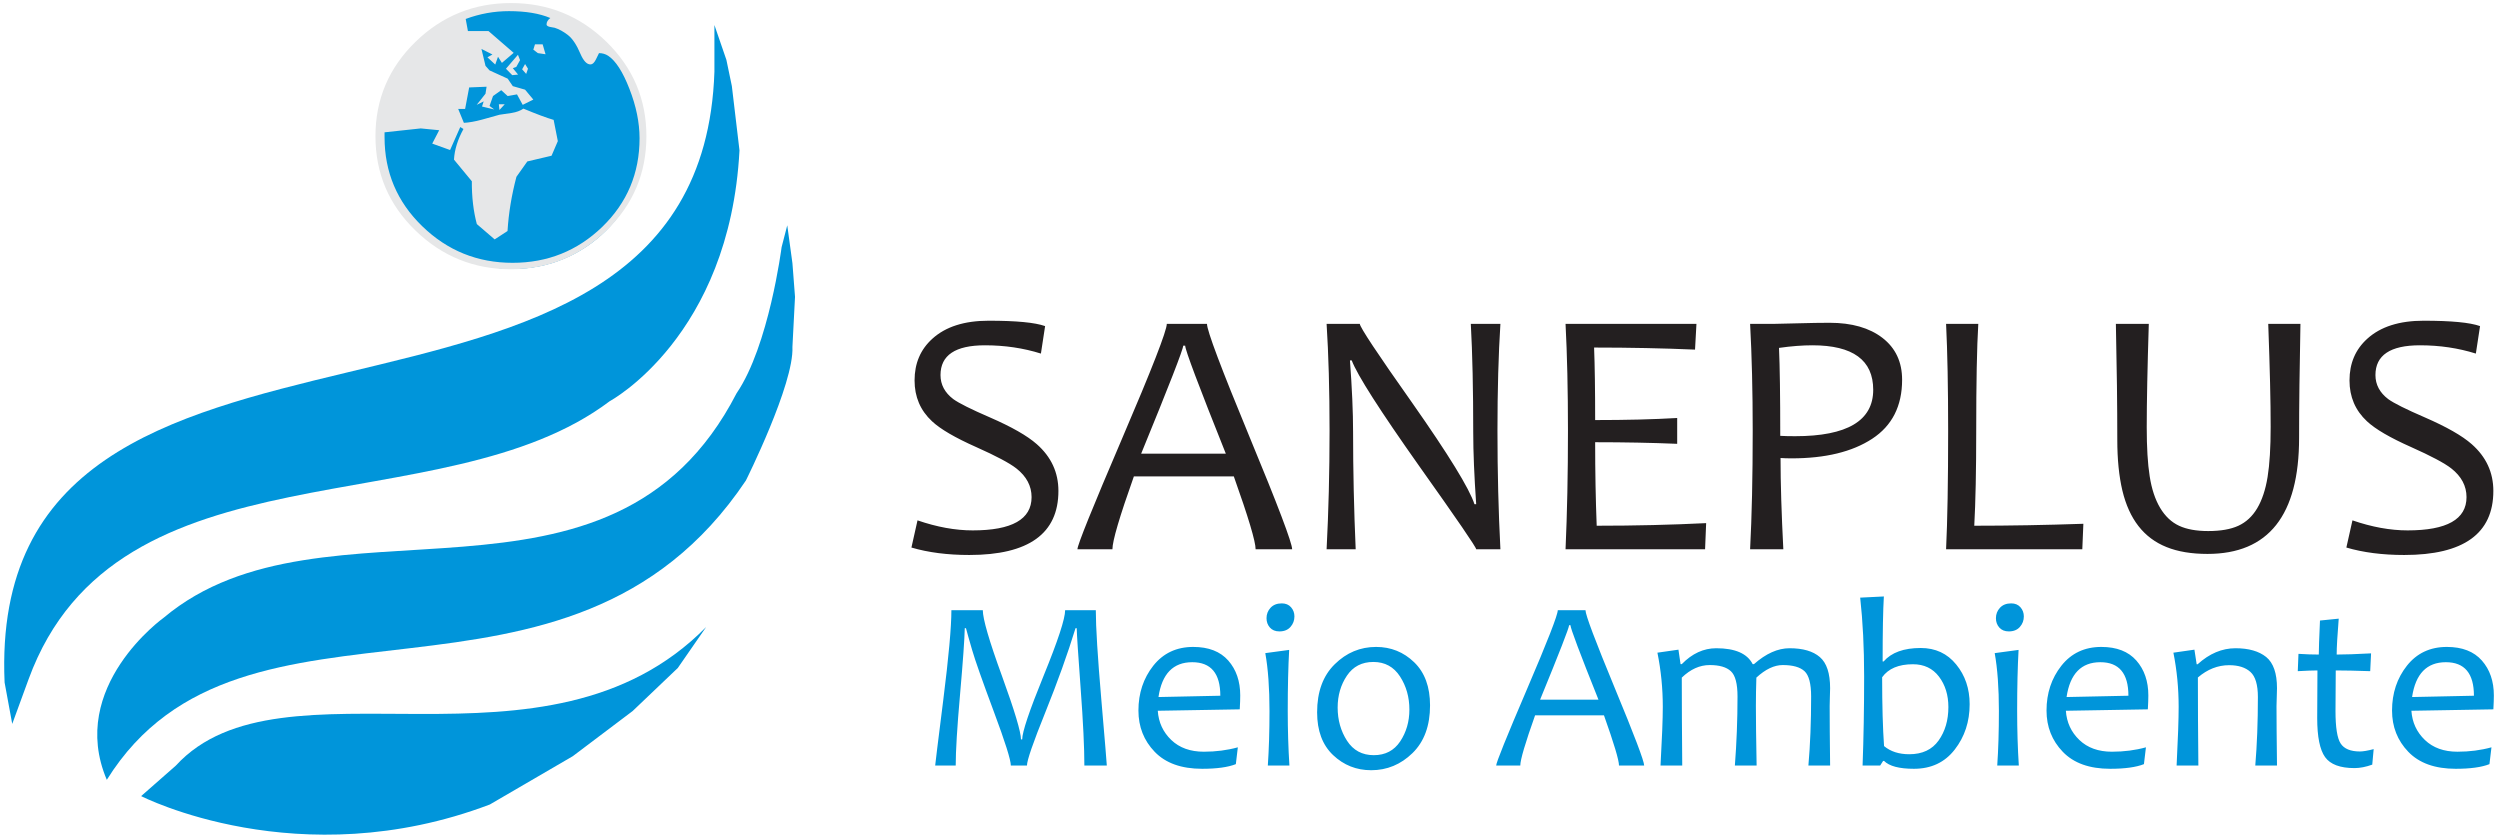
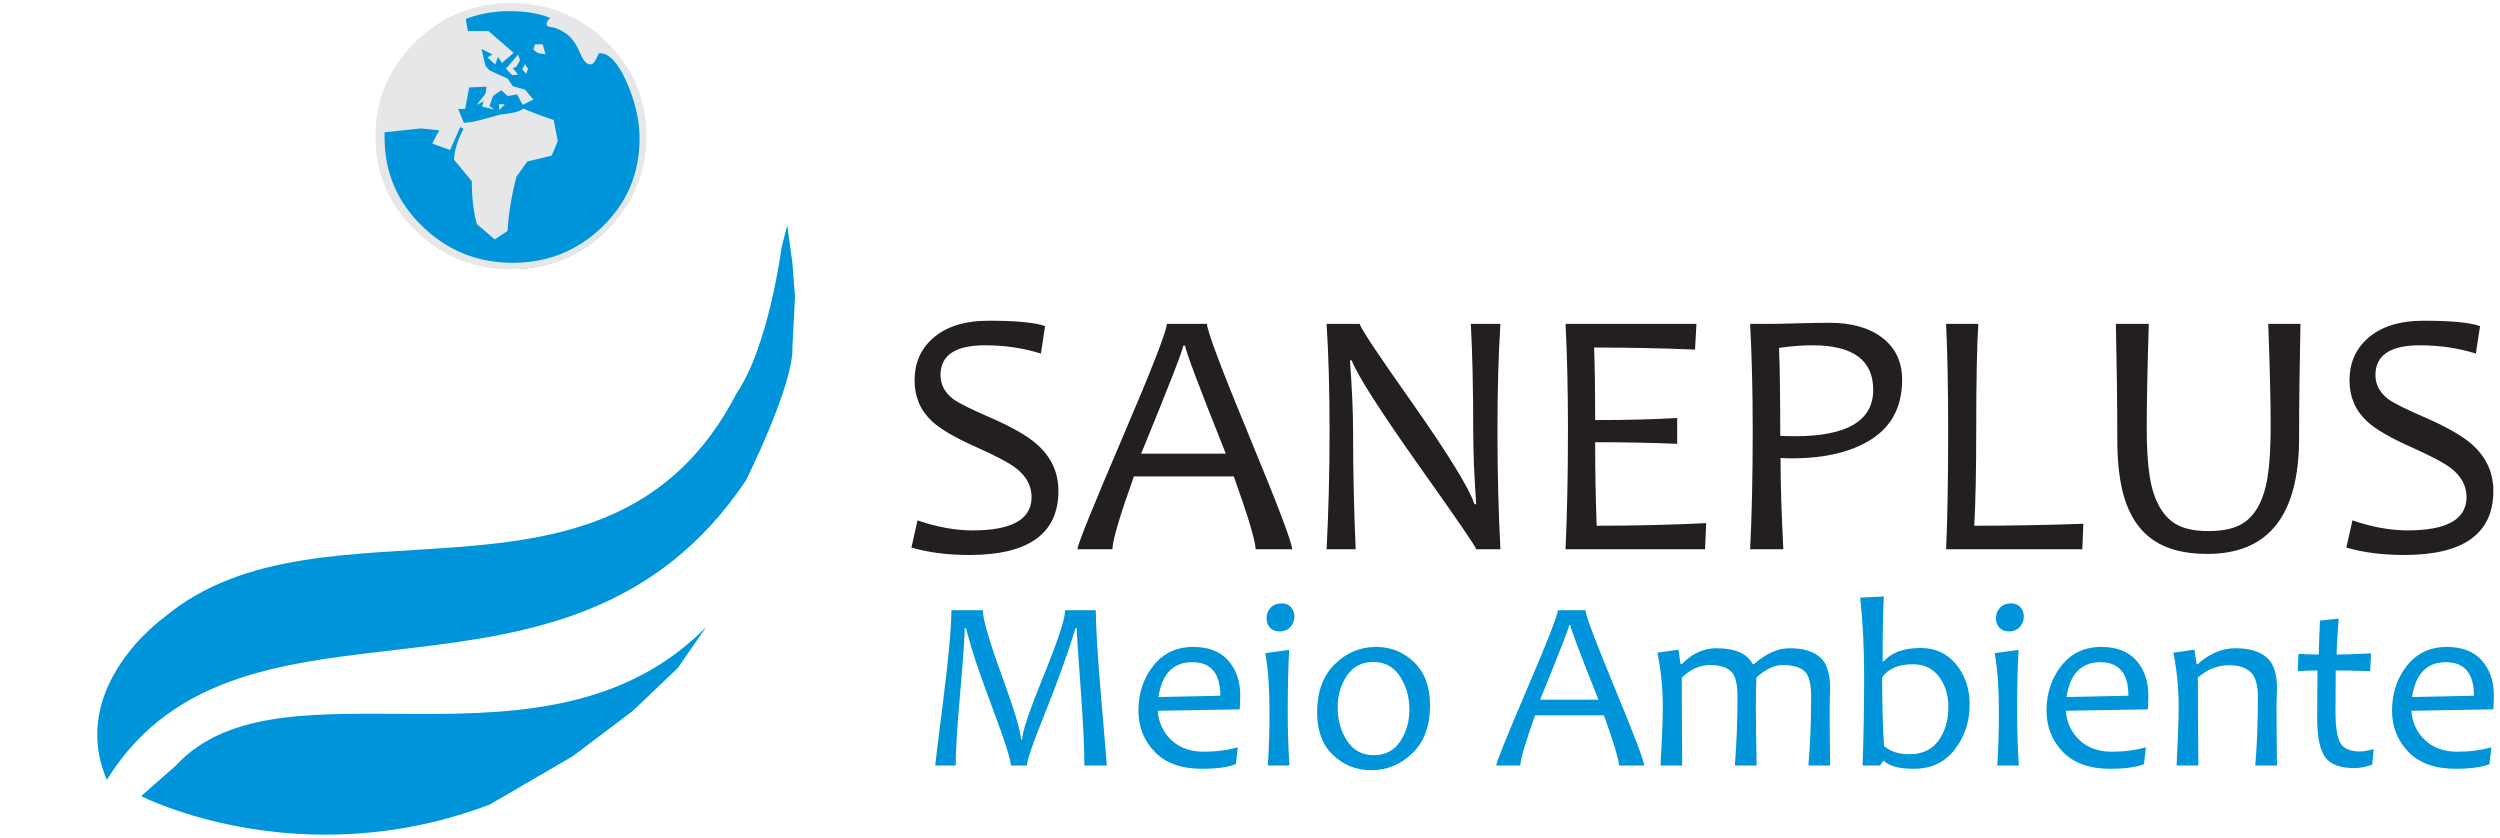
<svg xmlns="http://www.w3.org/2000/svg" width="328" height="110" viewBox="0 0 328 110" fill="none">
-   <path fill-rule="evenodd" clip-rule="evenodd" d="M93.732 9.4C91.835 66.291 -1.966 31.068 0.603 89.542L1.605 94.978L3.751 89.113C15.348 57.412 57.986 69.255 79.998 52.634C79.998 52.634 95.733 44.194 97.021 19.732L96.019 11.292L95.304 7.859L93.731 3.281L93.732 9.4Z" fill="#0095DA" />
  <path fill-rule="evenodd" clip-rule="evenodd" d="M102.546 32.431C102.546 32.431 100.888 45.378 96.641 51.593C80.129 83.646 42.497 63.397 21.481 81.041C21.481 81.041 8.808 90.093 14.013 102.313C31.842 73.686 74.44 97.959 97.857 63.05C97.857 63.05 104.194 50.377 103.967 45.512L104.306 38.949L103.967 34.536L103.288 29.558L102.546 32.431Z" fill="#0095DA" />
  <path fill-rule="evenodd" clip-rule="evenodd" d="M92.647 82.265C71.637 103.604 36.971 85.283 23.064 100.453L18.517 104.449C18.517 104.449 39.185 115.059 64.263 105.552L75.148 99.213L83.002 93.288L88.927 87.639L92.647 82.265Z" fill="#0095DA" />
  <path fill-rule="evenodd" clip-rule="evenodd" d="M67.341 0.778C57.813 0.778 50.09 8.501 50.09 18.028C50.09 27.556 57.813 35.279 67.341 35.279C76.867 35.279 84.59 27.556 84.59 18.028C84.59 8.501 76.867 0.778 67.341 0.778Z" fill="#0095DA" />
  <path fill-rule="evenodd" clip-rule="evenodd" d="M49.26 17.872C49.26 22.73 51.009 26.851 54.505 30.242C57.995 33.632 62.179 35.324 67.043 35.324C71.908 35.324 76.085 33.632 79.575 30.242C83.059 26.851 84.808 22.73 84.808 17.872C84.808 13.02 83.053 8.887 79.556 5.472C76.079 2.093 71.908 0.401 67.043 0.401C62.179 0.401 58.008 2.093 54.53 5.472C51.021 8.887 49.26 13.02 49.26 17.872ZM50.453 18.003V17.36C53.612 17.017 55.192 16.848 55.205 16.848C55.28 16.848 56.085 16.929 57.621 17.085L56.709 18.84L59.051 19.683L60.387 16.667L60.806 16.923C60.05 18.309 59.632 19.652 59.563 20.944C60.343 21.875 61.124 22.817 61.904 23.779C61.892 25.846 62.111 27.713 62.56 29.398L64.901 31.409L66.587 30.31C66.731 27.956 67.124 25.59 67.755 23.198L69.185 21.181L72.363 20.432L73.187 18.515L72.638 15.73C71.714 15.462 70.39 14.969 68.673 14.251C68.267 14.531 67.755 14.719 67.137 14.819C66.6 14.906 66.063 14.981 65.526 15.056C65.514 15.056 64.745 15.268 63.222 15.699C62.317 15.943 61.53 16.08 60.862 16.118L60.112 14.288H61.024L61.555 11.472L63.84 11.378L63.697 12.296L62.542 13.757L63.459 13.302L63.241 13.976L64.846 14.363L64.227 13.901L64.683 12.602L65.763 11.834L66.606 12.602L67.83 12.383L68.579 13.757L69.972 13.064L68.891 11.765L67.281 11.303L66.606 10.317L64.227 9.237L63.697 8.637L63.166 6.42L64.608 7.151L63.952 7.519L64.977 8.469L65.339 7.444L65.851 8.25L67.393 6.933L64.096 4.079H61.392L61.099 2.487C62.928 1.806 64.82 1.462 66.787 1.462C68.973 1.462 70.777 1.762 72.201 2.362C71.87 2.618 71.708 2.899 71.708 3.205C71.708 3.349 71.851 3.461 72.145 3.53C72.357 3.567 72.563 3.604 72.769 3.642C73.344 3.823 73.924 4.141 74.517 4.603C75.104 5.059 75.654 5.877 76.153 7.064C76.553 7.988 76.99 8.45 77.452 8.45C77.746 8.45 78.002 8.206 78.227 7.713C78.457 7.22 78.576 6.97 78.589 6.97C79.038 6.97 79.438 7.088 79.794 7.32C80.78 7.975 81.71 9.418 82.572 11.634C83.465 13.913 83.909 16.086 83.909 18.147C83.909 22.73 82.279 26.601 79.026 29.755C75.766 32.908 71.839 34.481 67.243 34.481C62.647 34.481 58.695 32.883 55.398 29.68C52.101 26.483 50.453 22.586 50.453 18.003ZM66.382 9.018L67.206 9.861L67.974 9.786L67.281 8.943L67.737 8.781L68.23 7.888L67.955 7.188L66.382 9.018ZM69.972 6.514L70.571 6.97L71.576 7.12L71.195 5.815H70.191L69.972 6.514ZM68.504 9.093L69.035 9.698L69.272 9.018L68.891 8.4L68.504 9.093ZM65.451 13.682L65.526 14.432L66.219 13.682H65.451Z" fill="#E6E7E8" />
  <path d="M138.864 64.409C138.864 70.008 134.963 72.814 127.171 72.814C124.317 72.814 121.79 72.488 119.579 71.837L120.378 68.271C122.921 69.147 125.333 69.588 127.621 69.588C132.769 69.588 135.343 68.131 135.343 65.223C135.343 63.758 134.676 62.502 133.343 61.455C132.451 60.757 130.698 59.826 128.078 58.656C125.318 57.431 123.387 56.306 122.285 55.275C120.75 53.848 119.991 52.065 119.991 49.918C119.991 47.668 120.766 45.846 122.332 44.435C124.069 42.861 126.534 42.078 129.714 42.078C133.319 42.078 135.785 42.31 137.118 42.784L136.568 46.389C134.274 45.668 131.823 45.303 129.233 45.303C125.34 45.303 123.394 46.606 123.394 49.212C123.394 50.467 123.96 51.522 125.077 52.367C125.806 52.895 127.411 53.7 129.892 54.771C132.722 56.004 134.769 57.166 136.026 58.275C137.918 59.943 138.864 61.982 138.864 64.409ZM169.529 72.062H164.737C164.737 71.047 163.784 67.859 161.876 62.502H148.765C146.888 67.782 145.95 70.969 145.95 72.062H141.36C141.36 71.504 143.314 66.658 147.221 57.531C151.129 48.413 153.083 43.396 153.083 42.489H158.356C158.356 43.381 160.217 48.32 163.939 57.322C167.668 66.317 169.529 71.233 169.529 72.062ZM160.829 59.524C157.271 50.631 155.495 45.909 155.495 45.35H155.239C155.239 45.815 153.401 50.545 149.718 59.524H160.829ZM196.854 72.062H193.676C193.676 71.806 191.194 68.178 186.224 61.183C181.029 53.833 178.067 49.203 177.345 47.281H177.113C177.385 50.925 177.524 54.058 177.524 56.663C177.524 61.75 177.64 66.883 177.865 72.062H174.05C174.306 67.139 174.438 61.959 174.438 56.523C174.438 51.181 174.306 46.498 174.05 42.489H178.408C178.408 42.907 180.696 46.366 185.27 52.84C190.054 59.656 192.784 64.099 193.451 66.154H193.676C193.42 62.463 193.288 59.322 193.288 56.748C193.288 51.15 193.186 46.389 192.97 42.489H196.854C196.598 46.498 196.467 51.181 196.467 56.523C196.467 61.959 196.598 67.139 196.854 72.062ZM223.846 68.635L223.706 72.062H205.399C205.609 67.371 205.717 62.192 205.717 56.523C205.717 51.197 205.609 46.513 205.399 42.489H222.574L222.388 45.87C218.224 45.691 213.812 45.598 209.145 45.598C209.237 47.948 209.284 51.119 209.284 55.112C213.308 55.112 216.898 55.027 220.047 54.841V58.229C216.688 58.089 213.099 58.019 209.284 58.019C209.284 61.912 209.353 65.564 209.486 68.976C214.517 68.976 219.302 68.86 223.846 68.635ZM249.557 49.824C249.557 53.275 248.247 55.856 245.626 57.57C243.005 59.283 239.485 60.136 235.065 60.136C234.507 60.136 234.018 60.121 233.608 60.09C233.608 63.394 233.732 67.379 233.972 72.062H229.614C229.839 67.758 229.955 62.579 229.955 56.523C229.955 51.313 229.839 46.637 229.614 42.489H232.863C233.213 42.489 234.204 42.466 235.849 42.419C237.493 42.373 238.888 42.349 240.043 42.349C242.952 42.349 245.262 43.009 246.983 44.334C248.697 45.66 249.557 47.49 249.557 49.824ZM245.766 51.142C245.766 47.25 243.107 45.303 237.787 45.303C236.492 45.303 235.026 45.412 233.406 45.645C233.515 48.111 233.569 51.956 233.569 57.183C234.096 57.214 234.748 57.229 235.523 57.229C242.346 57.229 245.766 55.198 245.766 51.142ZM273.338 68.72L273.198 72.062H255.326C255.505 68.325 255.597 63.145 255.597 56.523C255.597 50.832 255.505 46.148 255.326 42.489H259.552C259.366 45.544 259.28 50.227 259.28 56.523C259.28 61.703 259.195 65.851 259.024 68.976C263.569 68.976 268.345 68.891 273.338 68.72ZM301.818 42.489C301.764 45.35 301.718 48.017 301.687 50.506C301.656 52.987 301.641 55.306 301.641 57.454C301.641 67.604 297.632 72.674 289.622 72.674C287.536 72.674 285.745 72.38 284.248 71.775C282.759 71.178 281.535 70.263 280.573 69.03C279.611 67.797 278.906 66.239 278.456 64.363C278.014 62.486 277.789 60.269 277.789 57.702C277.789 55.461 277.774 53.081 277.743 50.561C277.712 48.041 277.665 45.35 277.603 42.489H281.922C281.744 48.258 281.651 52.778 281.651 56.05C281.651 58.679 281.775 60.827 282.039 62.486C282.294 64.145 282.752 65.525 283.41 66.635C284.07 67.736 284.9 68.519 285.9 68.983C286.9 69.449 288.172 69.674 289.715 69.674C291.336 69.674 292.654 69.449 293.669 68.983C294.677 68.519 295.507 67.758 296.143 66.689C296.779 65.619 297.236 64.254 297.508 62.579C297.779 60.904 297.91 58.71 297.91 56.004C297.91 54.399 297.888 52.476 297.833 50.242C297.779 48.009 297.702 45.42 297.593 42.489H301.818ZM327.127 64.409C327.127 70.008 323.227 72.814 315.435 72.814C312.581 72.814 310.053 72.488 307.843 71.837L308.642 68.271C311.185 69.147 313.597 69.588 315.884 69.588C321.033 69.588 323.607 68.131 323.607 65.223C323.607 63.758 322.94 62.502 321.607 61.455C320.715 60.757 318.962 59.826 316.342 58.656C313.582 57.431 311.651 56.306 310.549 55.275C309.014 53.848 308.255 52.065 308.255 49.918C308.255 47.668 309.03 45.846 310.595 44.435C312.333 42.861 314.798 42.078 317.978 42.078C321.583 42.078 324.049 42.31 325.382 42.784L324.832 46.389C322.538 45.668 320.087 45.303 317.497 45.303C313.604 45.303 311.658 46.606 311.658 49.212C311.658 50.467 312.224 51.522 313.34 52.367C314.07 52.895 315.675 53.7 318.156 54.771C320.986 56.004 323.033 57.166 324.29 58.275C326.182 59.943 327.127 61.982 327.127 64.409Z" fill="#231F20" />
  <path d="M145.214 100.442H142.269C142.269 98.112 142.109 94.75 141.782 90.34C141.462 85.936 141.285 83.296 141.264 82.419H141.108C140.067 85.813 138.741 89.495 137.143 93.467C135.539 97.438 134.737 99.763 134.737 100.442H132.621C132.621 99.71 131.878 97.342 130.381 93.339C128.89 89.335 127.944 86.657 127.549 85.299C127.153 83.942 126.88 82.98 126.736 82.419H126.576C126.549 83.851 126.34 86.738 125.961 91.078C125.576 95.424 125.389 98.544 125.389 100.442H122.695C122.695 100.335 123.048 97.465 123.759 91.821C124.47 86.181 124.823 82.258 124.823 80.056H128.944C128.944 81.199 129.777 84.07 131.451 88.666C133.118 93.258 133.952 96.043 133.952 97.01H134.112C134.112 96.043 135.048 93.252 136.929 88.64C138.81 84.032 139.746 81.173 139.746 80.056H143.77C143.77 82.258 144.011 86.16 144.492 91.767C144.974 97.374 145.214 100.265 145.214 100.442ZM162.719 91.248C162.719 91.687 162.698 92.296 162.655 93.066L151.901 93.252C152.002 94.776 152.595 96.054 153.67 97.085C154.744 98.112 156.166 98.625 157.946 98.625C159.528 98.625 161.019 98.432 162.404 98.048L162.142 100.255C161.116 100.661 159.64 100.865 157.711 100.865C154.996 100.865 152.927 100.121 151.499 98.641C150.073 97.161 149.362 95.354 149.362 93.22C149.362 90.95 150.013 88.988 151.312 87.341C152.611 85.701 154.36 84.877 156.551 84.877C158.566 84.877 160.094 85.471 161.148 86.662C162.195 87.854 162.719 89.383 162.719 91.248ZM160.106 91.28C160.106 88.346 158.876 86.881 156.423 86.881C153.921 86.881 152.44 88.405 151.992 91.451L160.106 91.28ZM169.171 100.442H166.338C166.483 98.353 166.558 95.969 166.558 93.285C166.558 90.27 166.375 87.737 166.007 85.69L169.139 85.268C169.016 87.448 168.952 90.121 168.952 93.285C168.952 95.792 169.027 98.176 169.171 100.442ZM169.829 80.869C169.829 81.398 169.658 81.862 169.31 82.253C168.968 82.643 168.482 82.841 167.856 82.841C167.322 82.841 166.91 82.669 166.61 82.333C166.312 81.991 166.167 81.585 166.167 81.104C166.167 80.58 166.343 80.125 166.696 79.741C167.054 79.356 167.541 79.164 168.172 79.164C168.679 79.164 169.085 79.329 169.385 79.671C169.679 80.008 169.829 80.409 169.829 80.869ZM187.622 92.547C187.622 95.22 186.854 97.31 185.319 98.806C183.785 100.303 181.978 101.052 179.899 101.052C177.959 101.052 176.291 100.388 174.896 99.063C173.501 97.738 172.806 95.872 172.806 93.456C172.806 90.762 173.576 88.662 175.115 87.149C176.654 85.631 178.466 84.877 180.541 84.877C182.487 84.877 184.148 85.546 185.539 86.887C186.928 88.228 187.622 90.116 187.622 92.547ZM184.912 93.098C184.912 91.467 184.502 90.019 183.683 88.753C182.861 87.486 181.695 86.849 180.183 86.849C178.681 86.849 177.521 87.448 176.713 88.651C175.907 89.854 175.5 91.243 175.5 92.83C175.5 94.471 175.912 95.92 176.729 97.187C177.547 98.448 178.717 99.079 180.247 99.079C181.749 99.079 182.903 98.475 183.705 97.273C184.506 96.065 184.912 94.674 184.912 93.098ZM215.716 100.442H212.413C212.413 99.742 211.755 97.545 210.441 93.852H201.403C200.11 97.492 199.462 99.688 199.462 100.442H196.298C196.298 100.058 197.645 96.716 200.339 90.425C203.033 84.14 204.38 80.682 204.38 80.056H208.015C208.015 80.671 209.298 84.076 211.863 90.281C214.434 96.481 215.716 99.871 215.716 100.442ZM209.72 91.799C207.266 85.668 206.043 82.413 206.043 82.028H205.866C205.866 82.349 204.599 85.61 202.06 91.799H209.72ZM237.62 91.377C237.62 89.704 237.332 88.602 236.755 88.063C236.172 87.523 235.221 87.255 233.894 87.255C232.778 87.255 231.624 87.806 230.436 88.902C230.394 90.174 230.373 91.419 230.373 92.643C230.373 94.386 230.404 96.99 230.468 100.442H227.615C227.844 97.465 227.962 94.445 227.962 91.377C227.962 89.704 227.673 88.602 227.09 88.063C226.513 87.523 225.584 87.255 224.311 87.255C223.007 87.255 221.788 87.806 220.65 88.902C220.65 92.211 220.671 96.059 220.709 100.442H217.86C218.057 96.893 218.159 94.322 218.159 92.74C218.159 90.323 217.924 87.956 217.453 85.631L220.212 85.236L220.489 87.132H220.65C222.007 85.743 223.515 85.049 225.172 85.049C227.647 85.049 229.239 85.743 229.951 87.132H230.122C231.698 85.743 233.253 85.049 234.787 85.049C236.54 85.049 237.867 85.433 238.764 86.208C239.662 86.978 240.111 88.341 240.111 90.297C240.111 90.495 240.101 90.885 240.079 91.467C240.058 92.056 240.052 92.446 240.052 92.643C240.052 94.386 240.068 96.99 240.111 100.442H237.262C237.503 97.706 237.62 94.686 237.62 91.377ZM258.418 92.392C258.418 94.68 257.766 96.663 256.462 98.341C255.158 100.025 253.373 100.865 251.106 100.865C249.182 100.865 247.878 100.522 247.188 99.833H247.065L246.675 100.442H244.371C244.505 96.839 244.574 92.949 244.574 88.758C244.574 84.979 244.403 81.531 244.056 78.41L247.162 78.255C247.055 80.051 247.001 82.894 247.001 86.786H247.129C248.15 85.61 249.776 85.017 251.999 85.017C253.928 85.017 255.484 85.737 256.654 87.181C257.83 88.618 258.418 90.356 258.418 92.392ZM255.628 92.766C255.628 91.195 255.216 89.859 254.394 88.773C253.57 87.689 252.432 87.149 250.978 87.149C249.102 87.149 247.755 87.716 246.937 88.854C246.937 92.569 247.023 95.583 247.188 97.887C248.038 98.598 249.139 98.956 250.497 98.956C252.207 98.956 253.49 98.353 254.345 97.155C255.2 95.952 255.628 94.493 255.628 92.766ZM264.869 100.442H262.037C262.181 98.353 262.256 95.969 262.256 93.285C262.256 90.27 262.073 87.737 261.705 85.69L264.837 85.268C264.714 87.448 264.65 90.121 264.65 93.285C264.65 95.792 264.725 98.176 264.869 100.442ZM265.527 80.869C265.527 81.398 265.356 81.862 265.008 82.253C264.667 82.643 264.18 82.841 263.554 82.841C263.02 82.841 262.608 82.669 262.309 82.333C262.01 81.991 261.865 81.585 261.865 81.104C261.865 80.58 262.041 80.125 262.395 79.741C262.752 79.356 263.239 79.164 263.87 79.164C264.377 79.164 264.783 79.329 265.083 79.671C265.377 80.008 265.527 80.409 265.527 80.869ZM281.862 91.248C281.862 91.687 281.84 92.296 281.798 93.066L271.043 93.252C271.145 94.776 271.738 96.054 272.813 97.085C273.887 98.112 275.309 98.625 277.089 98.625C278.67 98.625 280.162 98.432 281.547 98.048L281.284 100.255C280.258 100.661 278.783 100.865 276.854 100.865C274.138 100.865 272.069 100.121 270.642 98.641C269.216 97.161 268.504 95.354 268.504 93.22C268.504 90.95 269.156 88.988 270.455 87.341C271.754 85.701 273.502 84.877 275.694 84.877C277.708 84.877 279.237 85.471 280.29 86.662C281.338 87.854 281.862 89.383 281.862 91.248ZM279.248 91.28C279.248 88.346 278.018 86.881 275.565 86.881C273.064 86.881 271.583 88.405 271.134 91.451L279.248 91.28ZM298.742 100.442H295.893C296.123 97.695 296.235 94.702 296.235 91.451C296.235 89.848 295.91 88.747 295.257 88.159C294.605 87.566 293.674 87.272 292.462 87.272C290.98 87.272 289.612 87.812 288.362 88.886C288.362 92.446 288.383 96.3 288.426 100.442H285.571C285.753 96.893 285.839 94.322 285.839 92.74C285.839 90.297 285.609 87.924 285.149 85.631L287.908 85.236L288.202 87.149H288.33C289.874 85.749 291.531 85.049 293.296 85.049C295.027 85.049 296.368 85.433 297.32 86.197C298.267 86.967 298.742 88.331 298.742 90.297C298.742 90.495 298.731 90.885 298.71 91.467C298.689 92.056 298.678 92.446 298.678 92.643C298.678 94.386 298.699 96.99 298.742 100.442ZM311.426 98.283L311.239 100.32C310.415 100.619 309.635 100.774 308.908 100.774C307.027 100.774 305.744 100.293 305.054 99.336C304.365 98.384 304.017 96.674 304.017 94.21C304.017 92.611 304.028 90.526 304.049 87.961C303.466 87.961 302.606 87.993 301.468 88.057L301.559 85.785C302.553 85.85 303.44 85.877 304.226 85.877C304.226 85.252 304.274 83.765 304.381 81.414L306.84 81.167C306.663 83.359 306.572 84.931 306.572 85.877C307.594 85.877 309.1 85.829 311.084 85.722L310.971 88.057C309.096 87.993 307.582 87.961 306.45 87.961C306.428 89.538 306.417 91.312 306.417 93.285C306.417 95.434 306.641 96.861 307.095 97.551C307.55 98.245 308.394 98.593 309.624 98.593C310.031 98.593 310.634 98.492 311.426 98.283ZM327.194 91.248C327.194 91.687 327.173 92.296 327.13 93.066L316.376 93.252C316.477 94.776 317.07 96.054 318.145 97.085C319.219 98.112 320.64 98.625 322.421 98.625C324.002 98.625 325.494 98.432 326.879 98.048L326.616 100.255C325.59 100.661 324.115 100.865 322.186 100.865C319.47 100.865 317.401 100.121 315.974 98.641C314.548 97.161 313.836 95.354 313.836 93.22C313.836 90.95 314.488 88.988 315.787 87.341C317.086 85.701 318.834 84.877 321.026 84.877C323.041 84.877 324.569 85.471 325.622 86.662C326.67 87.854 327.194 89.383 327.194 91.248ZM324.58 91.28C324.58 88.346 323.35 86.881 320.898 86.881C318.396 86.881 316.915 88.405 316.466 91.451L324.58 91.28Z" fill="#0095DA" />
</svg>